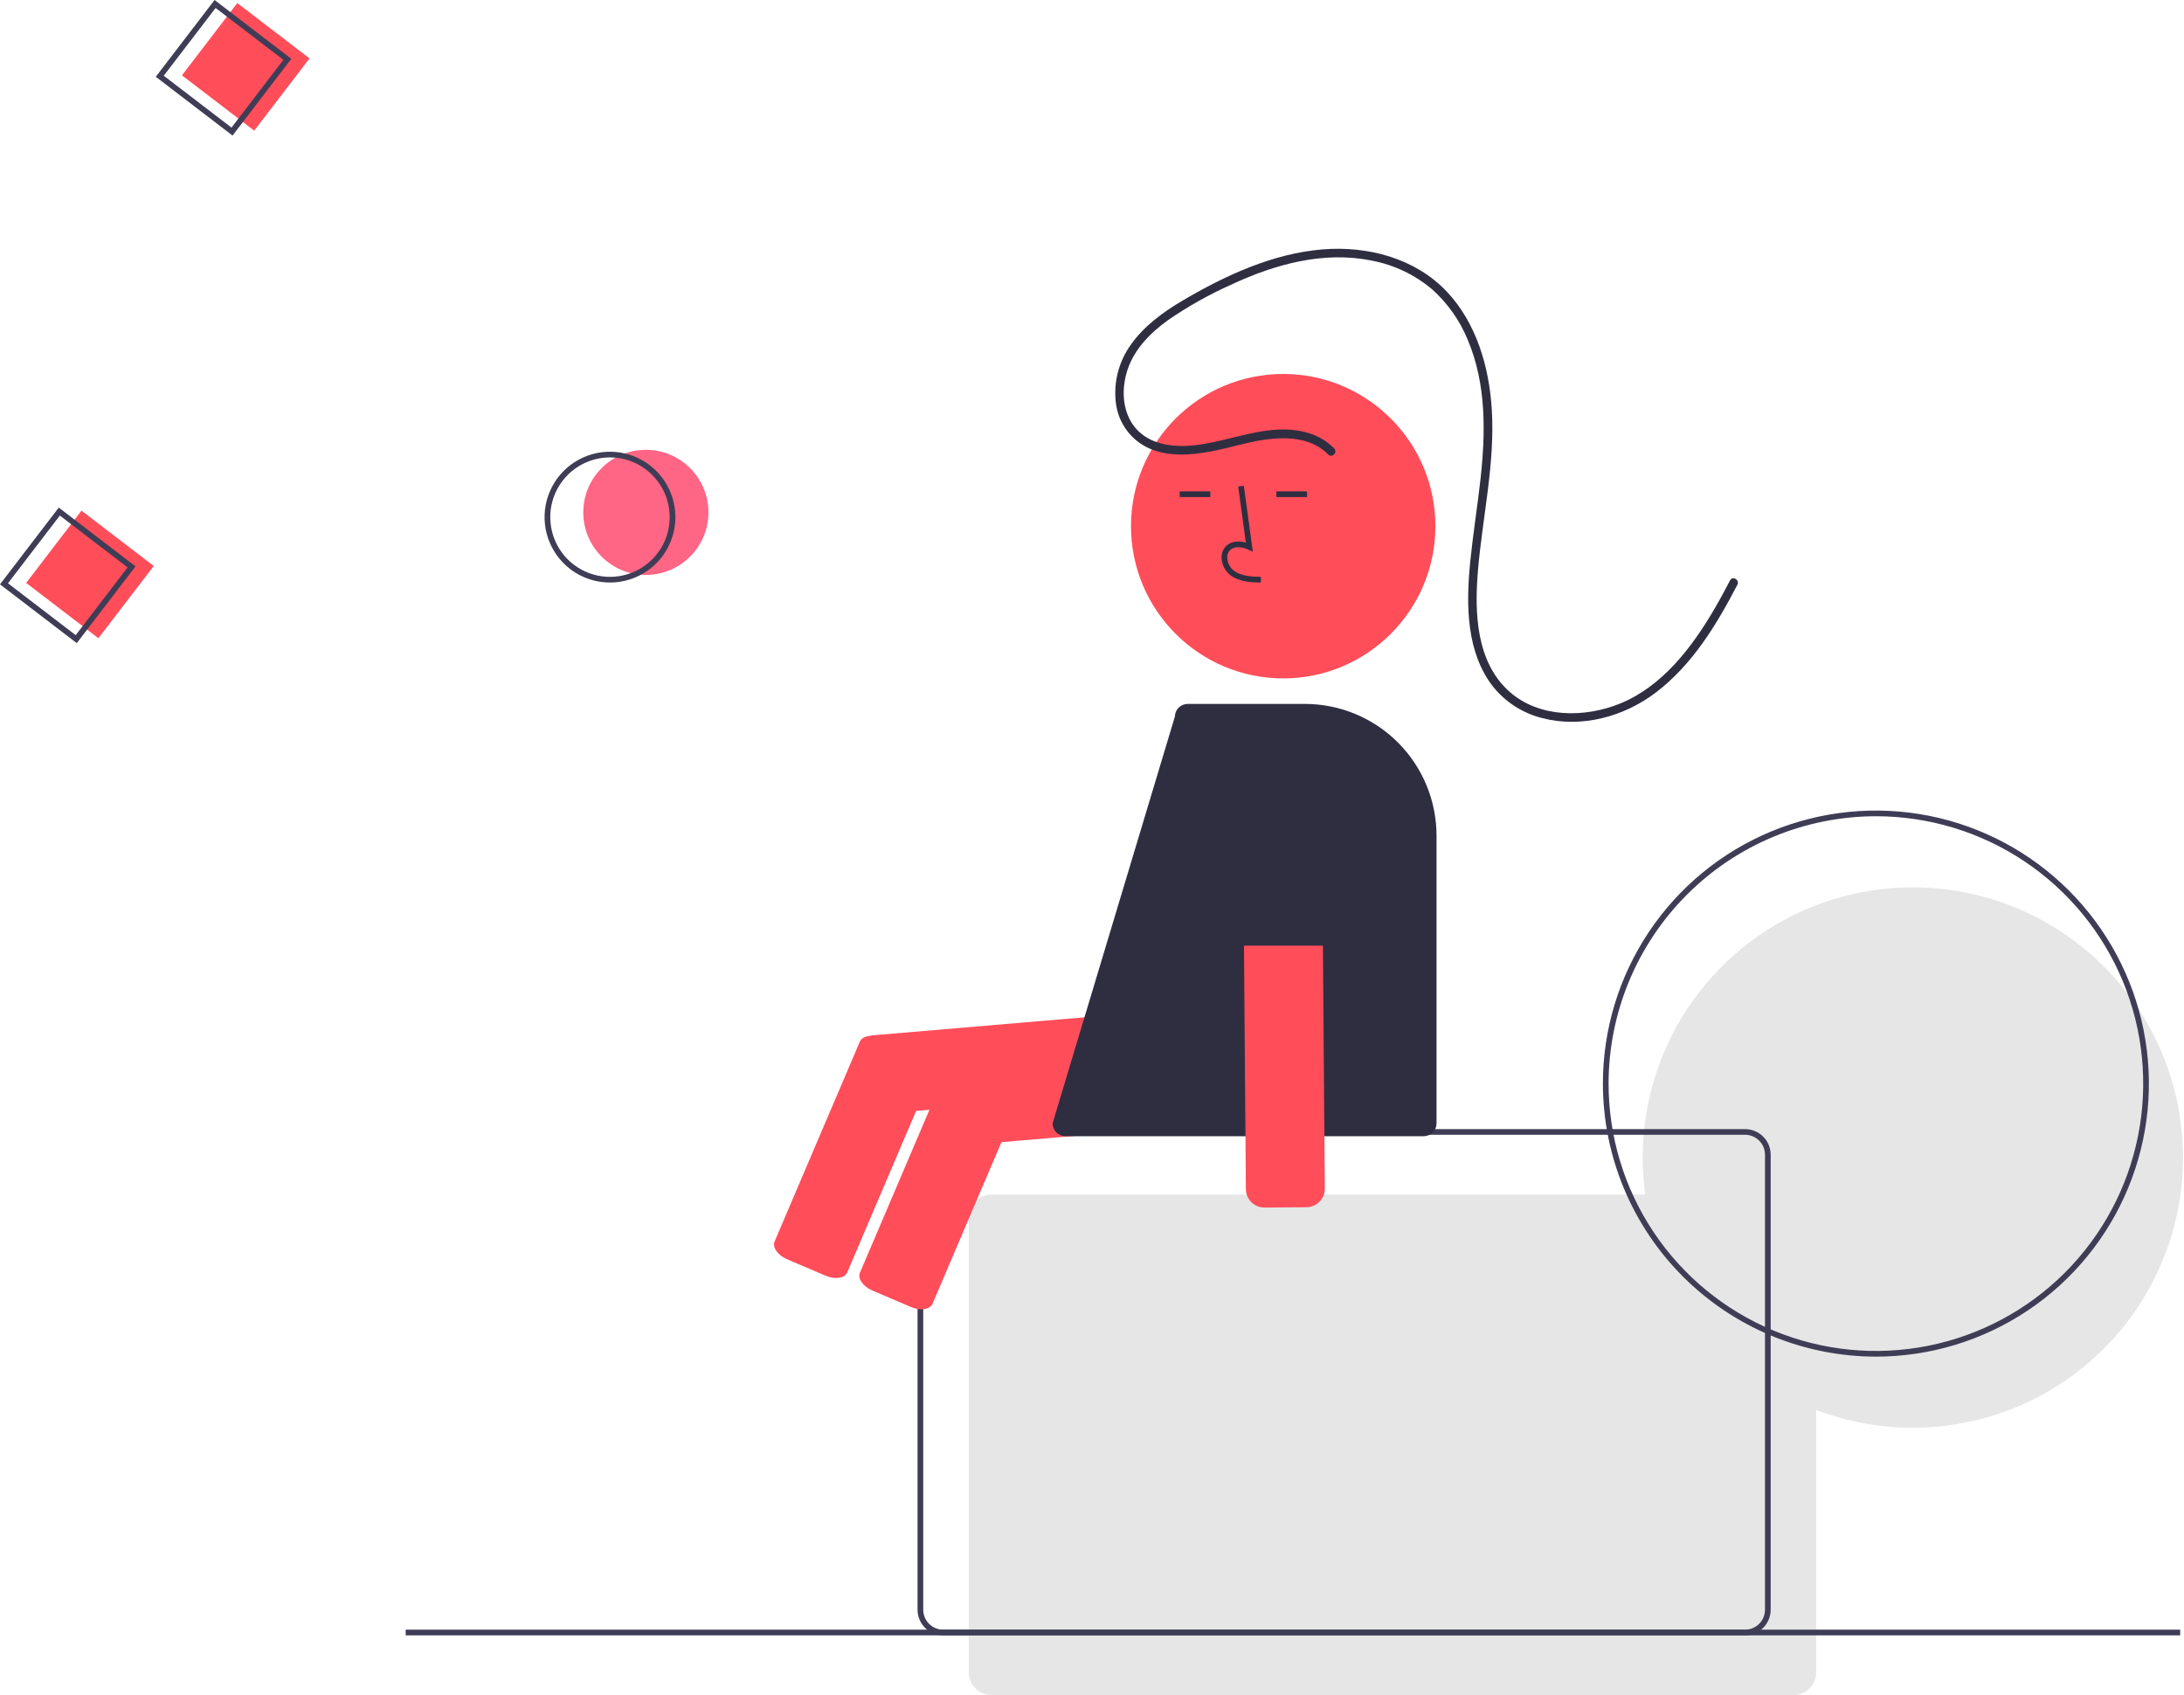
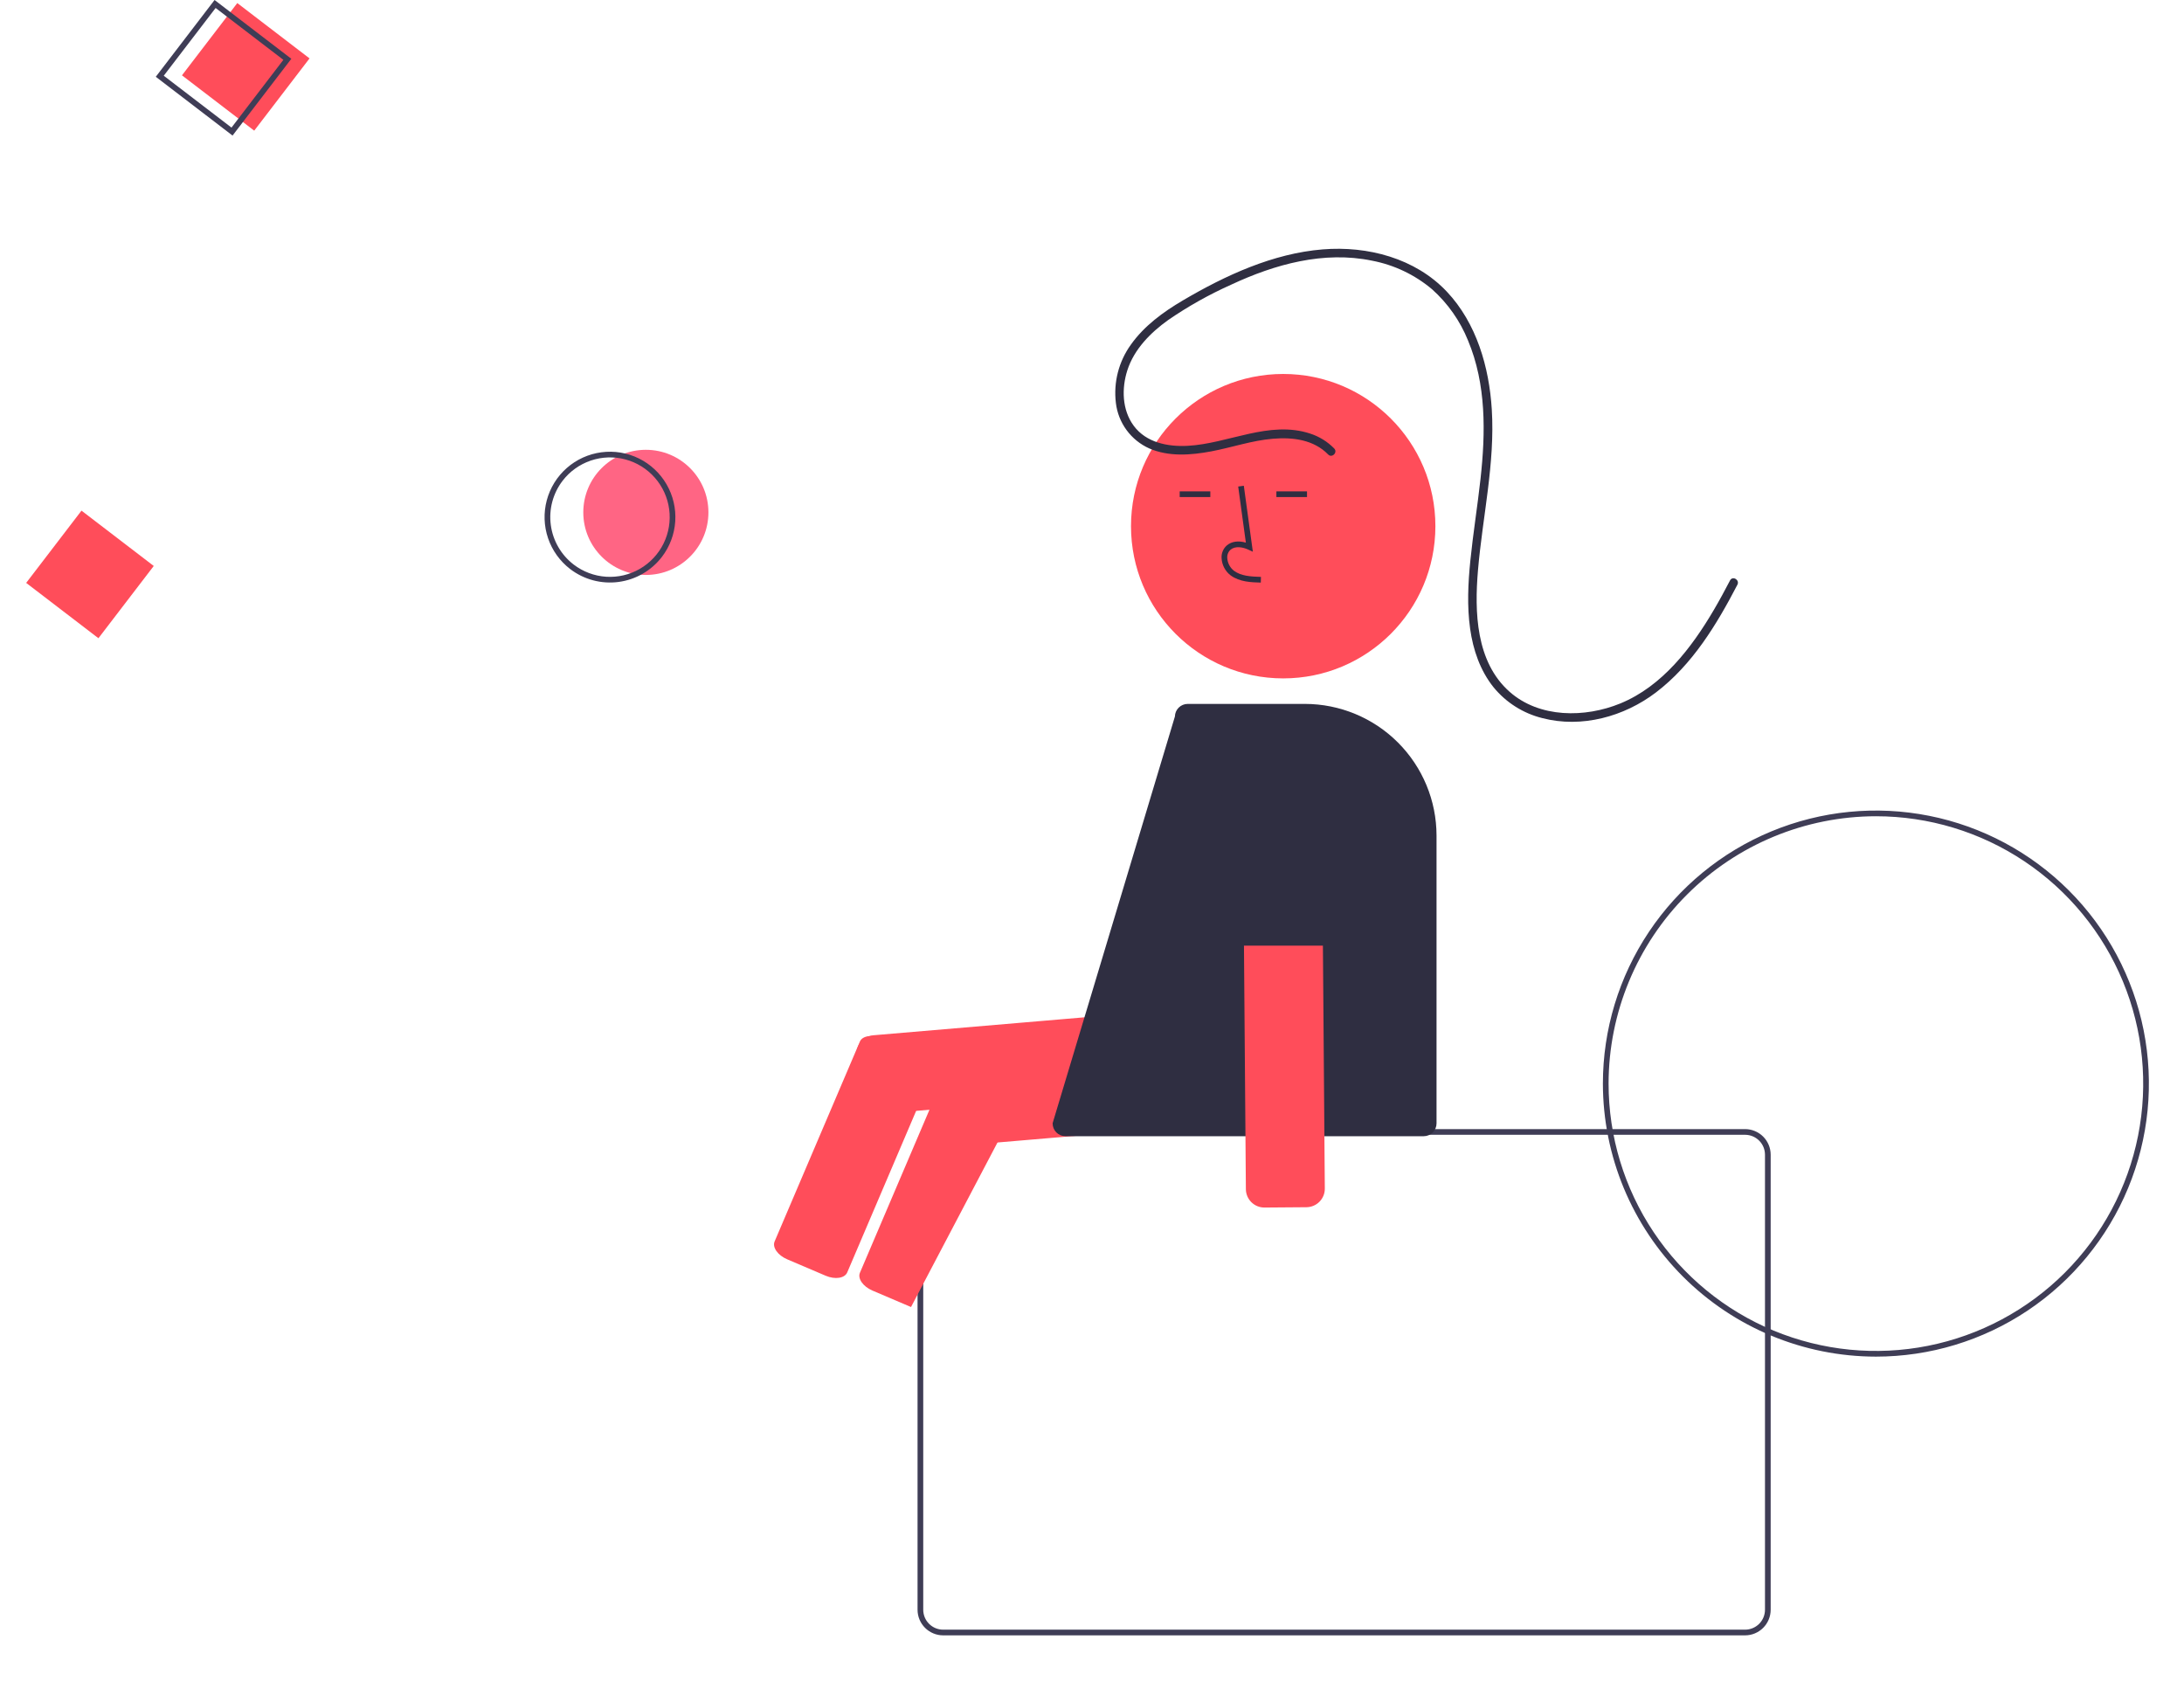
<svg xmlns="http://www.w3.org/2000/svg" width="768" height="596" viewBox="0 0 768 596" fill="none">
  <g clip-path="url(#clip0_72_4743)">
    <path d="M301.215 371.031L302.466 385.737C302.614 387.454 303.437 389.042 304.755 390.153C306.072 391.264 307.776 391.807 309.494 391.663L432.065 381.235C433.781 381.087 435.37 380.264 436.48 378.947C437.591 377.629 438.134 375.925 437.99 374.208L436.739 359.501C436.591 357.784 435.768 356.196 434.45 355.085C433.133 353.974 431.429 353.431 429.711 353.576L307.14 364.003C305.424 364.151 303.835 364.974 302.725 366.292C301.614 367.609 301.071 369.313 301.215 371.031Z" fill="#FF4D5A" />
    <path d="M276.786 442.765L290.361 448.557C293.658 449.963 297.051 449.442 297.924 447.394L327.908 377.116C328.782 375.068 326.811 372.258 323.514 370.852L309.938 365.06C306.642 363.653 303.249 364.175 302.375 366.222L272.391 436.501C271.518 438.548 273.489 441.358 276.786 442.765Z" fill="#FF4D5A" />
-     <path d="M348.655 419.995H578.544C575.896 400.832 579.162 381.317 587.904 364.06C596.647 346.802 610.449 332.625 627.466 323.424C644.484 314.223 663.904 310.436 683.131 312.57C702.359 314.704 720.476 322.657 735.062 335.365C749.647 348.074 760.006 364.932 764.751 383.687C769.497 402.441 768.405 422.197 761.619 440.313C754.834 458.43 742.68 474.043 726.782 485.066C710.884 496.088 692 501.995 672.655 501.995C661.032 502.007 649.507 499.881 638.655 495.723V587.995C638.655 590.117 637.812 592.152 636.311 593.652C634.811 595.152 632.776 595.995 630.655 595.995H348.655C346.533 595.995 344.498 595.152 342.998 593.652C341.497 592.152 340.655 590.117 340.655 587.995V427.995C340.655 425.873 341.497 423.839 342.998 422.338C344.498 420.838 346.533 419.995 348.655 419.995Z" fill="#E6E6E6" />
    <path d="M331.655 574.996H613.655C616.041 574.993 618.328 574.044 620.016 572.357C621.703 570.67 622.652 568.382 622.655 565.996V405.996C622.652 403.61 621.703 401.322 620.016 399.635C618.328 397.948 616.041 396.999 613.655 396.996H331.655C329.268 396.999 326.981 397.948 325.294 399.635C323.606 401.322 322.657 403.61 322.655 405.996V565.996C322.657 568.382 323.606 570.67 325.294 572.357C326.981 574.044 329.268 574.993 331.655 574.996ZM613.655 398.996C615.51 398.998 617.29 399.736 618.602 401.049C619.914 402.361 620.652 404.14 620.655 405.996V565.996C620.652 567.852 619.914 569.631 618.602 570.943C617.29 572.256 615.51 572.994 613.655 572.996H331.655C329.799 572.994 328.019 572.256 326.707 570.943C325.395 569.631 324.657 567.852 324.655 565.996V405.996C324.657 404.14 325.395 402.361 326.707 401.049C328.019 399.736 329.799 398.998 331.655 398.996H613.655Z" fill="#3F3D56" />
    <path d="M331.215 382.031L332.466 396.737C332.614 398.454 333.437 400.042 334.755 401.153C336.072 402.264 337.776 402.807 339.494 402.663L462.065 392.235C463.781 392.087 465.37 391.264 466.48 389.947C467.591 388.629 468.134 386.925 467.99 385.208L466.739 370.501C466.591 368.784 465.768 367.196 464.45 366.085C463.133 364.974 461.429 364.431 459.711 364.576L337.14 375.003C335.424 375.151 333.835 375.974 332.725 377.292C331.614 378.609 331.071 380.313 331.215 382.031Z" fill="#FF4D5A" />
-     <path d="M306.786 453.765L320.361 459.557C323.658 460.963 327.051 460.442 327.924 458.394L357.908 388.116C358.782 386.068 356.811 383.258 353.514 381.852L339.938 376.06C336.642 374.653 333.249 375.175 332.375 377.222L302.391 447.501C301.518 449.548 303.489 452.358 306.786 453.765Z" fill="#FF4D5A" />
+     <path d="M306.786 453.765L320.361 459.557L357.908 388.116C358.782 386.068 356.811 383.258 353.514 381.852L339.938 376.06C336.642 374.653 333.249 375.175 332.375 377.222L302.391 447.501C301.518 449.548 303.489 452.358 306.786 453.765Z" fill="#FF4D5A" />
    <path d="M83.442 1.079L108.849 20.533L89.395 45.941L63.987 26.486L83.442 1.079Z" fill="#FF4D5A" />
    <path d="M227.114 202.152C214.963 202.152 205.114 192.303 205.114 180.152C205.114 168.002 214.963 158.152 227.114 158.152C239.264 158.152 249.114 168.002 249.114 180.152C249.114 192.303 239.264 202.152 227.114 202.152Z" fill="#FF6584" />
    <path d="M232.758 195.809C235.523 192.197 237.156 187.846 237.449 183.307C237.741 178.767 236.682 174.243 234.403 170.306C232.124 166.369 228.73 163.195 224.648 161.188C220.566 159.18 215.98 158.428 211.471 159.026C206.961 159.624 202.731 161.547 199.314 164.549C195.897 167.552 193.447 171.501 192.274 175.896C191.101 180.291 191.258 184.936 192.725 189.242C194.191 193.548 196.902 197.322 200.514 200.088C205.359 203.789 211.476 205.418 217.52 204.616C223.565 203.814 229.045 200.646 232.758 195.809ZM197.823 169.059C200.348 165.762 203.794 163.287 207.726 161.948C211.657 160.608 215.898 160.465 219.911 161.536C223.924 162.607 227.529 164.844 230.271 167.964C233.012 171.084 234.767 174.946 235.314 179.064C235.86 183.181 235.173 187.368 233.34 191.095C231.507 194.822 228.61 197.921 225.015 200.002C221.42 202.082 217.289 203.05 213.144 202.783C209 202.515 205.027 201.025 201.73 198.5C197.313 195.11 194.421 190.107 193.689 184.587C192.956 179.068 194.443 173.484 197.823 169.059Z" fill="#3F3D56" />
    <path d="M81.777 47.665L102.448 20.67L75.452 0L54.782 26.995L81.777 47.665ZM99.644 21.042L81.405 44.862L57.586 26.623L75.824 2.804L99.644 21.042Z" fill="#3F3D56" />
    <path d="M28.659 179.542L54.067 198.996L34.612 224.403L9.205 204.949L28.659 179.542Z" fill="#FF4D5A" />
-     <path d="M26.995 226.128L47.665 199.133L20.67 178.463L-0 205.458L26.995 226.128ZM44.861 199.505L26.623 223.324L2.804 205.086L21.042 181.267L44.861 199.505Z" fill="#3F3D56" />
-     <path d="M142.655 572.996H766.655V574.996H142.655V572.996Z" fill="#3F3D56" />
    <path d="M659.655 476.996C678.642 476.996 697.202 471.366 712.989 460.817C728.776 450.269 741.081 435.275 748.347 417.734C755.613 400.192 757.514 380.89 753.81 362.267C750.106 343.645 740.963 326.54 727.537 313.114C714.111 299.688 697.005 290.545 678.383 286.841C659.761 283.137 640.459 285.038 622.917 292.304C605.375 299.57 590.382 311.874 579.833 327.661C569.285 343.449 563.655 362.009 563.655 380.996C563.683 406.448 573.807 430.849 591.804 448.847C609.801 466.844 634.203 476.967 659.655 476.996ZM659.655 286.996C678.246 286.996 696.42 292.509 711.878 302.838C727.336 313.167 739.385 327.848 746.499 345.024C753.614 362.2 755.475 381.1 751.848 399.335C748.221 417.569 739.269 434.318 726.123 447.464C712.976 460.61 696.227 469.563 677.993 473.19C659.759 476.817 640.859 474.955 623.682 467.841C606.506 460.726 591.825 448.678 581.496 433.22C571.168 417.762 565.655 399.588 565.655 380.996C565.683 356.074 575.595 332.182 593.218 314.559C610.84 296.937 634.733 287.024 659.655 286.996Z" fill="#3F3D56" />
    <path d="M451.233 238.525C421.675 238.525 397.714 214.563 397.714 185.005C397.714 155.448 421.675 131.486 451.233 131.486C480.791 131.486 504.752 155.448 504.752 185.005C504.752 214.563 480.791 238.525 451.233 238.525Z" fill="#FF4D5A" />
    <path d="M443.358 204.842L443.413 202.842C439.693 202.738 436.412 202.505 433.948 200.704C433.249 200.165 432.674 199.481 432.263 198.699C431.853 197.918 431.615 197.057 431.566 196.176C431.523 195.637 431.604 195.096 431.804 194.594C432.004 194.092 432.317 193.643 432.719 193.281C434.355 191.899 436.988 192.347 438.907 193.227L440.562 193.985L437.388 170.795L435.407 171.066L438.106 190.793C435.499 190.026 433.083 190.356 431.428 191.754C430.793 192.309 430.294 193.003 429.971 193.782C429.649 194.561 429.51 195.405 429.568 196.246C429.626 197.431 429.943 198.588 430.496 199.637C431.048 200.686 431.824 201.602 432.768 202.319C435.935 204.634 440.051 204.749 443.358 204.842Z" fill="#2F2E41" />
    <path d="M414.836 172.768H425.608V174.768H414.836V172.768Z" fill="#2F2E41" />
    <path d="M448.836 172.768H459.608V174.768H448.836V172.768Z" fill="#2F2E41" />
    <path d="M374.655 399.496H500.655C501.848 399.495 502.991 399.02 503.835 398.177C504.679 397.333 505.153 396.189 505.155 394.996V293.775C505.141 281.506 500.26 269.742 491.584 261.066C482.908 252.39 471.145 247.51 458.875 247.496H417.655C416.474 247.497 415.342 247.962 414.501 248.789C413.659 249.617 413.176 250.741 413.155 251.921L370.155 394.923V394.996C370.156 396.189 370.63 397.333 371.474 398.177C372.318 399.02 373.461 399.495 374.655 399.496Z" fill="#2F2E41" />
    <path d="M458.352 288.451L443.593 288.567C441.87 288.583 440.223 289.281 439.014 290.509C437.805 291.737 437.133 293.395 437.144 295.118L438.111 418.128C438.126 419.851 438.825 421.498 440.053 422.707C441.281 423.916 442.938 424.588 444.662 424.577L459.421 424.461C461.144 424.445 462.79 423.747 463.999 422.519C465.208 421.291 465.881 419.633 465.869 417.91L464.903 294.9C464.887 293.177 464.189 291.53 462.961 290.321C461.733 289.112 460.075 288.44 458.352 288.451Z" fill="#FF4D5A" />
    <path d="M473.155 283.496C473.155 277.661 470.837 272.066 466.711 267.94C462.585 263.814 456.989 261.496 451.155 261.496C445.32 261.496 439.724 263.814 435.598 267.94C431.472 272.066 429.155 277.661 429.155 283.496V332.496H473.155V283.496Z" fill="#2F2E41" />
    <path d="M467.042 159.8C461.974 154.584 454.61 153.687 447.68 154.255C440.259 154.863 433.228 157.328 425.949 158.699C418.769 160.051 410.985 160.657 404.123 157.662C400.954 156.239 398.208 154.019 396.154 151.218C394.099 148.418 392.806 145.132 392.399 141.683C391.516 134.438 393.393 127.127 397.656 121.204C402.356 114.563 409.034 109.698 415.975 105.615C430.936 96.813 447.619 89.111 465.125 87.687C480.929 86.402 497.688 90.77 508.805 102.573C519.227 113.637 523.663 129.079 524.586 143.949C525.763 162.928 521.334 181.671 519.731 200.49C518.484 215.133 518.951 232.713 530.843 243.229C541.362 252.53 557.38 252.419 569.781 247.338C584.522 241.298 594.866 227.741 602.689 214.415C604.681 211.023 606.553 207.562 608.369 204.073C609.26 202.36 611.85 203.875 610.959 205.587C603.638 219.658 595.121 233.712 582.315 243.461C571.117 251.986 556.176 256.093 542.336 252.49C535.625 250.815 529.631 247.027 525.238 241.685C520.494 235.775 518.005 228.503 516.966 221.063C515.855 213.1 516.242 205.075 517.047 197.103C518.017 187.506 519.562 177.979 520.62 168.392C522.423 152.065 522.671 135.12 516.22 119.694C513.439 112.814 509.118 106.663 503.589 101.714C497.537 96.612 490.277 93.15 482.503 91.659C465.544 88.14 448.304 92.905 432.952 100.086C425.203 103.547 417.787 107.708 410.795 112.518C404.597 116.954 398.825 122.763 396.438 130.171C394.381 136.555 394.552 144.112 398.654 149.679C403.038 155.628 410.635 157.114 417.6 156.756C431.907 156.02 446.324 147.706 460.72 152.451C463.916 153.484 466.814 155.278 469.164 157.679C470.51 159.064 468.391 161.187 467.042 159.8Z" fill="#2F2E41" />
  </g>
  <defs>
    <clipPath id="clip0_72_4743">
      <rect width="767.655" height="595.996" fill="white" transform="matrix(-1 0 0 1 767.655 0)" />
    </clipPath>
  </defs>
</svg>